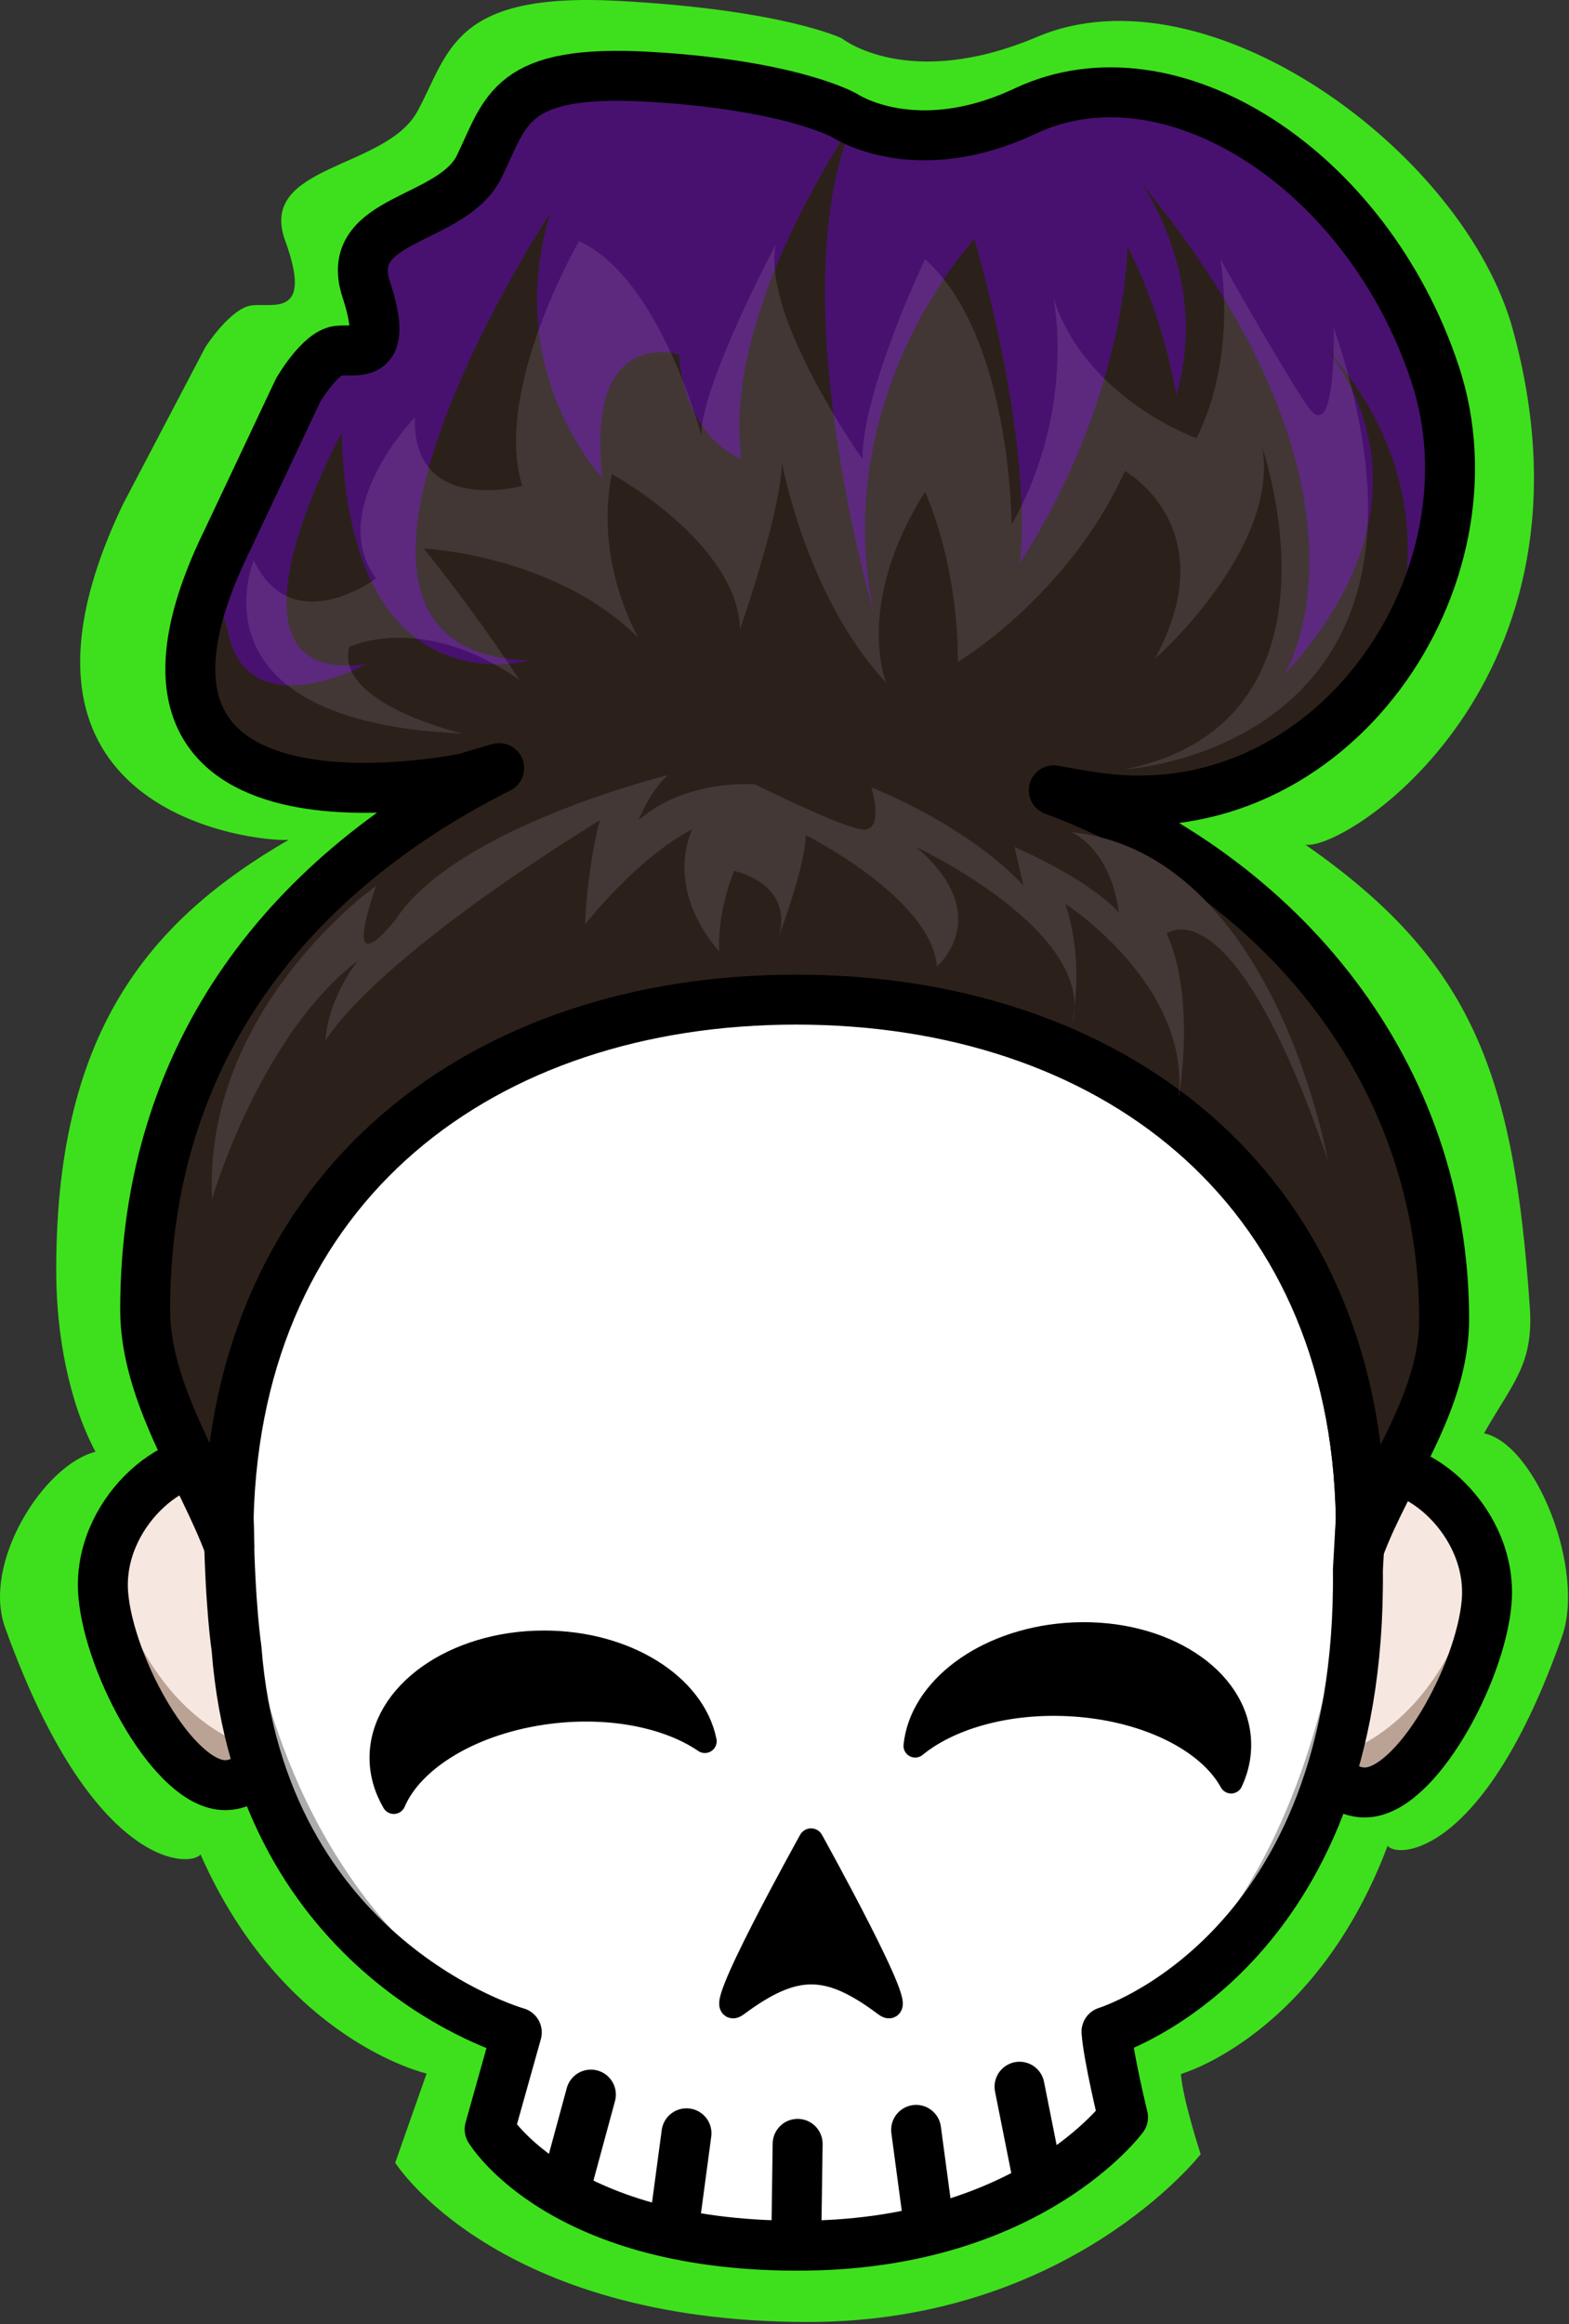
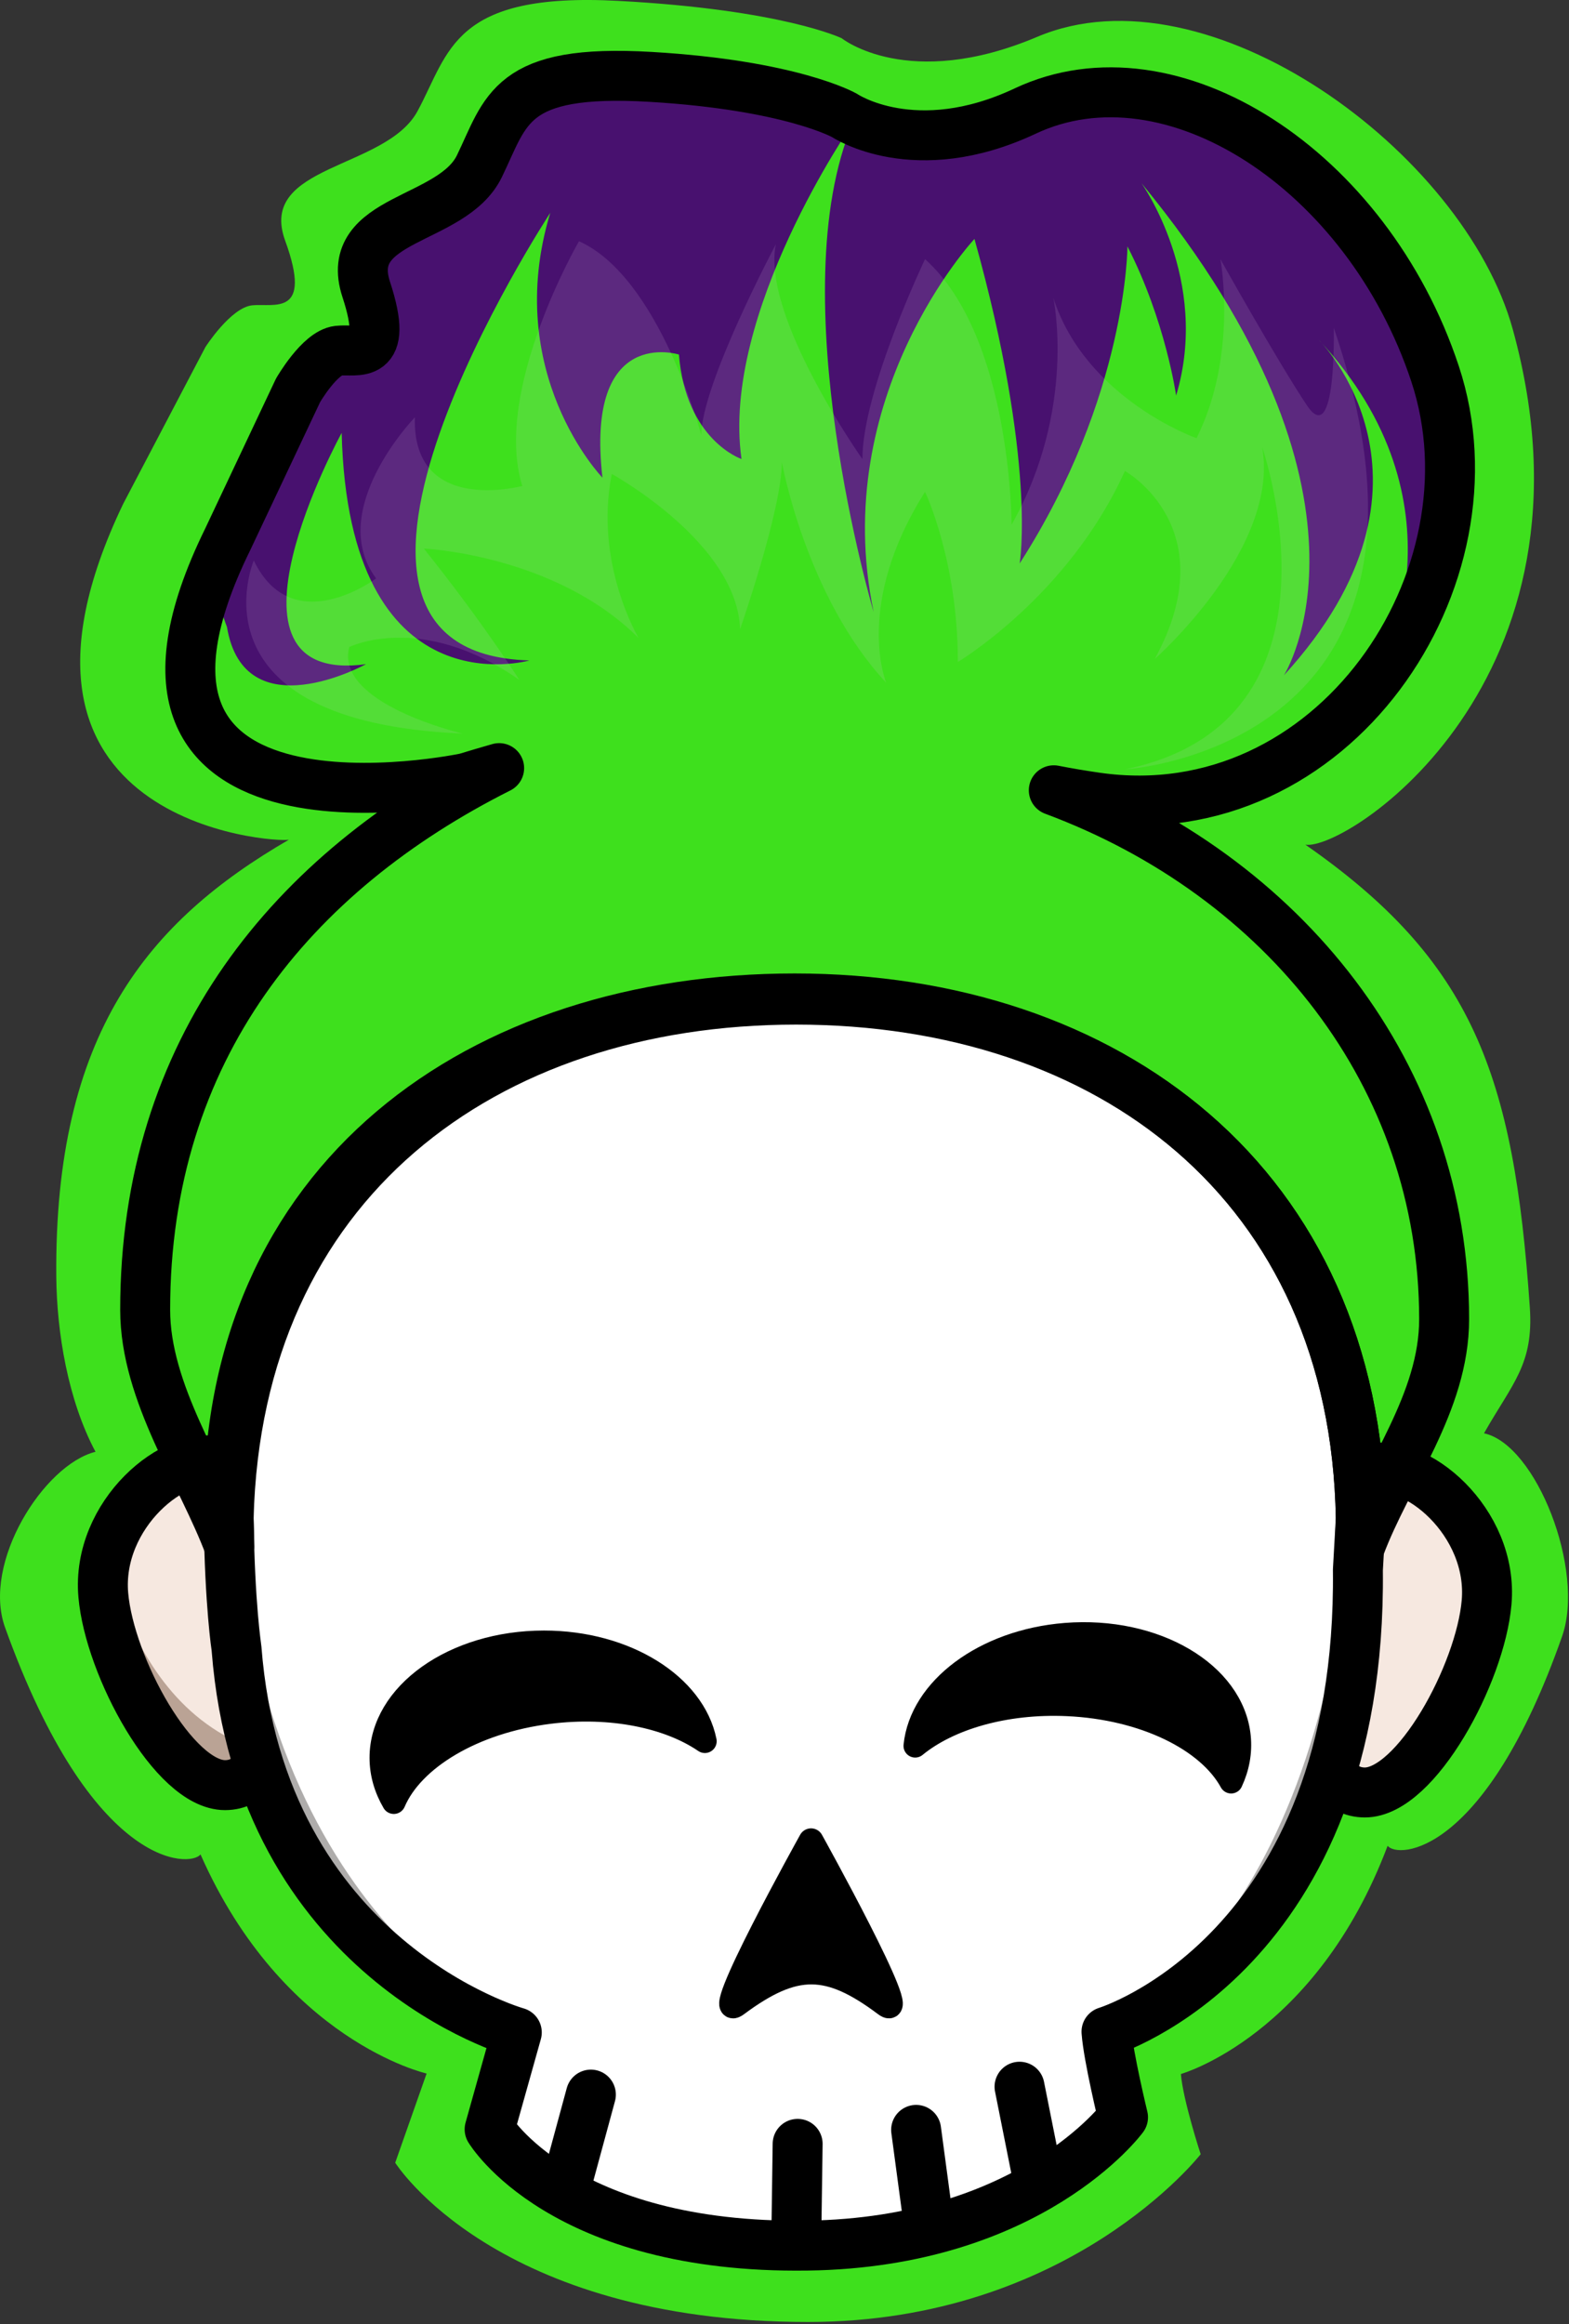
<svg xmlns="http://www.w3.org/2000/svg" width="100%" height="100%" viewBox="0 0 131 194" version="1.1" xml:space="preserve" style="fill-rule:evenodd;clip-rule:evenodd;stroke-linecap:round;stroke-linejoin:round;stroke-miterlimit:1.5;">
  <rect x="0" y="0" width="131" height="194" fill="#333333" stroke="none" />
  <g>
    <path d="M7.974,121.181c-2.304,-4.312 -3.235,-9.987 -3.275,-14.623c-0.176,-20.279 7.667,-29.661 19.423,-36.469c-1.061,0.273 -26.666,-1.256 -13.839,-28.028l6.867,-13.09c-0,0 2.113,-3.303 3.916,-3.487c1.802,-0.184 5.074,1.002 2.744,-5.393c-2.33,-6.394 8.396,-5.903 11.055,-10.822c2.659,-4.919 2.916,-9.933 16.736,-9.197c13.782,0.735 18.678,3.124 18.678,3.124c0,0 5.538,4.447 16.325,-0.122c14.242,-6.031 35.632,9.609 39.707,24.434c8.051,29.29 -13.9,43.561 -17.323,42.997c13.932,9.693 17.408,19.142 18.741,38.64c0.325,4.752 -1.454,6.313 -3.825,10.492c4.363,0.944 8.459,11.429 6.519,16.95c-6.451,18.355 -13.743,18.571 -14.566,17.479c-5.988,15.87 -17.261,19.053 -17.261,19.053c0.174,2.183 1.65,6.694 1.65,6.694c0,-0 -10.907,14.004 -32.785,14.004c-26.109,0 -34.464,-13.293 -34.464,-13.293l2.621,-7.445c-0,0 -11.996,-2.705 -18.877,-18.291c-0.823,1.092 -9.027,1.363 -16.321,-18.948c-1.942,-5.408 3.249,-13.588 7.554,-14.659Z" style="fill:#3ee01d;" />
    <g>
      <g>
        <g>
          <g>
            <path d="M18.528,122.05c-3.912,-1.146 -10.491,4.368 -9.903,11.091c0.524,5.99 5.904,15.865 10.165,15.865c4.261,-0 5.102,-7.679 4.666,-15.579c-0.373,-6.741 -0.812,-10.171 -4.928,-11.377Z" style="fill:#f6e8e0;" />
            <clipPath id="_clip1">
              <path d="M18.528,122.05c-3.912,-1.146 -10.491,4.368 -9.903,11.091c0.524,5.99 5.904,15.865 10.165,15.865c4.261,-0 5.102,-7.679 4.666,-15.579c-0.373,-6.741 -0.812,-10.171 -4.928,-11.377Z" />
            </clipPath>
            <g clip-path="url(#_clip1)">
              <path d="M8.351,126.464c-0,0 1.668,18.493 16.308,20.309c0,0 -19.644,17.503 -16.308,-20.309Z" style="fill:#baa395;" />
            </g>
            <path d="M18.528,122.05c-3.912,-1.146 -10.491,4.368 -9.903,11.091c0.524,5.99 5.904,15.865 10.165,15.865c4.261,-0 5.102,-7.679 4.666,-15.579c-0.373,-6.741 -0.812,-10.171 -4.928,-11.377Z" style="fill:none;stroke:#000;stroke-width:4.17px;" />
            <path d="M114.217,122.662c3.912,-1.145 10.49,4.368 9.903,11.091c-0.524,5.99 -5.904,15.865 -10.165,15.865c-4.261,0 -5.102,-7.679 -4.666,-15.578c0.373,-6.742 0.812,-10.172 4.928,-11.378Z" style="fill:#f6e8e0;" />
            <clipPath id="_clip2">
              <path d="M114.217,122.662c3.912,-1.145 10.49,4.368 9.903,11.091c-0.524,5.99 -5.904,15.865 -10.165,15.865c-4.261,0 -5.102,-7.679 -4.666,-15.578c0.373,-6.742 0.812,-10.172 4.928,-11.378Z" />
            </clipPath>
            <g clip-path="url(#_clip2)">
-               <path d="M124.394,127.077c0,-0 -1.668,18.492 -16.308,20.309c-0,-0 19.644,17.502 16.308,-20.309Z" style="fill:#baa395;" />
-             </g>
+               </g>
            <path d="M114.217,122.662c3.912,-1.145 10.49,4.368 9.903,11.091c-0.524,5.99 -5.904,15.865 -10.165,15.865c-4.261,0 -5.102,-7.679 -4.666,-15.578c0.373,-6.742 0.812,-10.172 4.928,-11.378Z" style="fill:none;stroke:#000;stroke-width:4.17px;" />
          </g>
        </g>
        <path d="M19.749,137.615c-0.007,-0.091 -0.563,-3.603 -0.66,-10.879c-0.38,-28.481 21.178,-43.396 47.264,-43.396c26.086,-0 46.796,15.422 47.264,43.396l-0.243,4.299c0.358,32.043 -20.99,38.552 -20.99,38.552c0.149,2.072 1.38,7.145 1.38,7.145c-0,-0 -7.677,10.452 -26.37,10.709c-20.549,0.282 -26.514,-9.708 -26.514,-9.708l2.269,-8.087c0,0 -21.385,-5.974 -23.4,-32.031Z" style="fill:#fff;" />
        <clipPath id="_clip3">
          <path d="M19.749,137.615c-0.007,-0.091 -0.563,-3.603 -0.66,-10.879c-0.38,-28.481 21.178,-43.396 47.264,-43.396c26.086,-0 46.796,15.422 47.264,43.396l-0.243,4.299c0.358,32.043 -20.99,38.552 -20.99,38.552c0.149,2.072 1.38,7.145 1.38,7.145c-0,-0 -7.677,10.452 -26.37,10.709c-20.549,0.282 -26.514,-9.708 -26.514,-9.708l2.269,-8.087c0,0 -21.385,-5.974 -23.4,-32.031Z" />
        </clipPath>
        <g clip-path="url(#_clip3)">
          <g>
            <path d="M19.569,125.066c0,-0 -9.76,42.19 24.037,44.263c-0,-0 -22.088,-8.422 -24.037,-44.263Z" style="fill:#817d7c;fill-opacity:0.64;" />
            <path d="M112.946,125.544c0,-0 12.851,41.83 -20.945,43.902c-0,0 18.468,-7.118 20.945,-43.902Z" style="fill:#817d7c;fill-opacity:0.64;" />
          </g>
        </g>
        <path d="M19.749,137.615c-0.007,-0.091 -0.563,-3.603 -0.66,-10.879c-0.38,-28.481 21.178,-43.396 47.264,-43.396c26.086,-0 46.796,15.422 47.264,43.396l-0.243,4.299c0.358,32.043 -20.99,38.552 -20.99,38.552c0.149,2.072 1.38,7.145 1.38,7.145c-0,-0 -7.677,10.452 -26.37,10.709c-20.549,0.282 -26.514,-9.708 -26.514,-9.708l2.269,-8.087c0,0 -21.385,-5.974 -23.4,-32.031Z" style="fill:none;stroke:#000;stroke-width:4.17px;" />
        <g>
-           <path d="M41.675,64.115c-0.907,0.259 -1.84,0.535 -2.801,0.827c0,-0 -33.096,6.999 -19.857,-19.932l5.867,-12.426c0,-0 1.806,-3.135 3.346,-3.31c1.54,-0.175 4.337,0.951 2.346,-5.119c-1.992,-6.07 7.174,-5.603 9.446,-10.273c2.272,-4.669 2.491,-8.163 14.301,-7.464c11.776,0.697 16.188,3.218 16.188,3.218c0,0 5.871,3.968 15.088,-0.368c12.17,-5.726 28.57,4.889 34.216,21.927c5.646,17.038 -8.51,38.193 -28.261,35.373c-1.262,-0.181 -2.449,-0.384 -3.57,-0.603c19.21,7.144 32.591,23.803 32.591,44.147c0,6.981 -4.754,12.878 -7.039,18.995l0.081,-2.371c-0.468,-27.974 -21.059,-43.297 -47.145,-43.297c-26.086,0 -46.684,15.329 -47.383,43.297l0.065,2.35c-2.28,-6.107 -7.033,-12.778 -7.033,-19.753c0,-21.781 12.297,-36.54 29.554,-45.218Z" style="fill:#2b211a;" />
          <clipPath id="_clip4">
            <path d="M41.675,64.115c-0.907,0.259 -1.84,0.535 -2.801,0.827c0,-0 -33.096,6.999 -19.857,-19.932l5.867,-12.426c0,-0 1.806,-3.135 3.346,-3.31c1.54,-0.175 4.337,0.951 2.346,-5.119c-1.992,-6.07 7.174,-5.603 9.446,-10.273c2.272,-4.669 2.491,-8.163 14.301,-7.464c11.776,0.697 16.188,3.218 16.188,3.218c0,0 5.871,3.968 15.088,-0.368c12.17,-5.726 28.57,4.889 34.216,21.927c5.646,17.038 -8.51,38.193 -28.261,35.373c-1.262,-0.181 -2.449,-0.384 -3.57,-0.603c19.21,7.144 32.591,23.803 32.591,44.147c0,6.981 -4.754,12.878 -7.039,18.995l0.081,-2.371c-0.468,-27.974 -21.059,-43.297 -47.145,-43.297c-26.086,0 -46.684,15.329 -47.383,43.297l0.065,2.35c-2.28,-6.107 -7.033,-12.778 -7.033,-19.753c0,-21.781 12.297,-36.54 29.554,-45.218Z" />
          </clipPath>
          <g clip-path="url(#_clip4)">
            <path d="M117.937,4.998c0,0 17.418,35.184 -2.612,50.752c-0,-0 7.547,-13.7 -5.226,-27.4c0,0 11.902,11.832 -2.903,28.022c0,0 9.58,-14.945 -11.902,-41.099c0,-0 5.806,8.095 2.903,17.747c0,0 -0.871,-6.227 -4.064,-12.454c0,0 0,12.454 -8.999,26.466c0,-0 1.452,-8.407 -3.774,-27.089c0,0 -12.192,13.077 -8.418,31.136c-0,0 -7.838,-26.465 -1.742,-40.788c-0,0 -11.031,15.88 -9.289,28.023c-0,-0 -4.645,-1.557 -5.226,-8.719c0,0 -7.838,-2.49 -6.386,10.275c-0,0 -8.419,-8.718 -4.355,-22.106c0,-0 -24.094,36.74 -1.741,37.363c-0,-0 -15.096,4.359 -15.676,-18.993c-0,0 -11.612,21.172 2.032,19.304c-0,0 -10.161,5.605 -11.612,-3.113c-0,-0 -8.128,-20.861 0.871,-37.986l16.256,-11.52l29.03,-7.784l23.804,2.179l29.029,7.784Z" style="fill:#48116f;" />
          </g>
          <path d="M41.675,64.115c-0.907,0.259 -1.84,0.535 -2.801,0.827c0,-0 -33.096,6.999 -19.857,-19.932l5.867,-12.426c0,-0 1.806,-3.135 3.346,-3.31c1.54,-0.175 4.337,0.951 2.346,-5.119c-1.992,-6.07 7.174,-5.603 9.446,-10.273c2.272,-4.669 2.491,-8.163 14.301,-7.464c11.776,0.697 16.188,3.218 16.188,3.218c0,0 5.871,3.968 15.088,-0.368c12.17,-5.726 28.57,4.889 34.216,21.927c5.646,17.038 -8.51,38.193 -28.261,35.373c-1.262,-0.181 -2.449,-0.384 -3.57,-0.603c19.21,7.144 32.591,23.803 32.591,44.147c0,6.981 -4.754,12.878 -7.039,18.995l0.081,-2.371c-0.468,-27.974 -21.059,-43.297 -47.145,-43.297c-26.086,0 -46.684,15.329 -47.383,43.297l0.065,2.35c-2.28,-6.107 -7.033,-12.778 -7.033,-19.753c0,-21.781 12.297,-36.54 29.554,-45.218Z" style="fill:none;stroke:#000;stroke-width:4.17px;" />
          <path d="M21.19,46.785c-0,-0 -5.729,13.451 17.436,14.447c-0,0 -10.711,-2.491 -9.466,-7.223c0,-0 5.979,-2.99 14.198,2.739c0,0 -2.989,-4.732 -7.97,-10.959c-0,-0 10.96,0.498 17.934,7.472c-0,0 -3.736,-6.227 -2.242,-13.7c0,0 10.462,5.729 10.711,12.953c-0,-0 3.487,-9.964 3.487,-13.949c0,0 1.993,11.209 8.718,18.433c0,-0 -2.74,-6.477 3.238,-15.942c0,-0 2.74,5.729 2.74,14.198c0,-0 9.217,-5.48 13.949,-15.942c0,0 8.469,4.733 2.491,15.693c0,-0 10.462,-9.216 8.967,-17.685c0,-0 7.971,22.916 -11.458,26.901c0,0 29.393,-1.74 17.436,-36.861c0,-0 0.249,10.212 -2.241,6.476c-2.491,-3.736 -7.224,-12.205 -7.224,-12.205c0,-0 1.495,7.971 -1.993,14.945c0,0 -9.216,-3.238 -11.956,-11.707c0,-0 1.993,9.216 -3.487,18.931c-0,-0 -0,-15.693 -7.224,-22.169c0,-0 -5.23,10.96 -5.23,16.689c-0,-0 -8.469,-11.956 -7.224,-17.935c-0,0 -6.227,11.708 -6.227,15.942c-0,0 -3.487,-13.202 -10.213,-16.191c0,0 -7.223,12.455 -4.732,20.426c-0,-0 -9.217,2.49 -8.968,-5.73c0,0 -7.472,7.722 -3.238,13.451c0,0 -6.974,5.224 -10.212,-1.498Z" style="fill:#e2cbe9;fill-opacity:0.13;" />
-           <path d="M31.402,73.939c0,0 -14.447,10.213 -13.7,26.154c0,0 3.986,-13.699 12.206,-19.927c-0,0 -2.491,2.99 -2.74,6.726c-0,-0 3.238,-6.227 22.916,-18.433c-0,0 -0.997,3.488 -1.246,8.718c0,0 4.235,-5.48 8.968,-7.97c-0,-0 -2.491,4.732 2.241,10.212c0,0 -0.249,-2.989 1.246,-6.725c-0,-0 4.982,0.996 3.736,5.48c0,-0 2.242,-5.978 2.242,-8.469c-0,-0 10.462,5.231 10.96,10.96c-0,-0 4.981,-4.235 -1.744,-9.964c0,0 15.444,7.224 12.953,14.945c-0,0 1.245,-4.981 -0.499,-10.212c0,-0 10.462,6.725 9.466,16.19c-0,0 1.494,-8.219 -0.997,-13.699c0,-0 5.48,-4.484 13.451,18.93c0,0 -4.483,-25.656 -21.421,-27.399c-0,-0 3.238,1.245 3.985,6.725c0,0 -1.993,-2.491 -8.718,-5.48l0.747,3.238c0,0 -3.736,-4.483 -12.703,-8.22c-0,0 1.245,3.986 -0.997,3.488c-2.241,-0.499 -8.718,-3.737 -8.718,-3.737c0,0 -5.729,-0.498 -9.714,2.989c-0,0 0.888,-2.37 2.439,-3.757c-0,-0 -17.63,4.326 -22.691,11.998c0,0 -4.723,6.15 -1.668,-2.761Z" style="fill:#433836;" />
        </g>
        <g>
-           <path d="M56.251,186.024l1.066,-7.957" style="fill:none;stroke:#000;stroke-width:4.17px;" />
          <path d="M76.489,177.782l1.05,7.838" style="fill:none;stroke:#000;stroke-width:4.17px;" />
          <path d="M66.482,187.092l0.115,-8.143" style="fill:none;stroke:#000;stroke-width:4.17px;" />
          <path d="M86.501,181.09l-1.378,-6.911" style="fill:none;stroke:#000;stroke-width:4.17px;" />
          <path d="M47.415,181.906l1.919,-7.069" style="fill:none;stroke:#000;stroke-width:4.17px;" />
        </g>
      </g>
      <g>
        <path d="M32.879,150.426c-0.669,-1.14 -1.039,-2.39 -1.04,-3.7c-0.001,-5.318 6.08,-9.638 13.572,-9.64c6.834,-0.002 12.497,3.588 13.441,8.254c-3.026,-2.065 -7.829,-3.079 -12.996,-2.432c-6.372,0.798 -11.427,3.885 -12.977,7.518Z" style="stroke:#000;stroke-width:1.97px;" />
        <path d="M102.79,148.728c0.553,-1.188 0.796,-2.462 0.665,-3.768c-0.533,-5.296 -7.023,-9.115 -14.486,-8.521c-6.807,0.541 -12.086,4.567 -12.558,9.29c2.806,-2.298 7.488,-3.689 12.7,-3.456c6.426,0.288 11.771,2.961 13.679,6.455Z" style="stroke:#000;stroke-width:1.95px;" />
      </g>
      <path d="M67.717,153.654c-0,-0 8.536,15.375 6.227,13.645c-4.747,-3.556 -7.555,-3.643 -12.454,0c-2.339,1.739 6.227,-13.645 6.227,-13.645Z" style="stroke:#000;stroke-width:2.08px;" />
    </g>
  </g>
</svg>